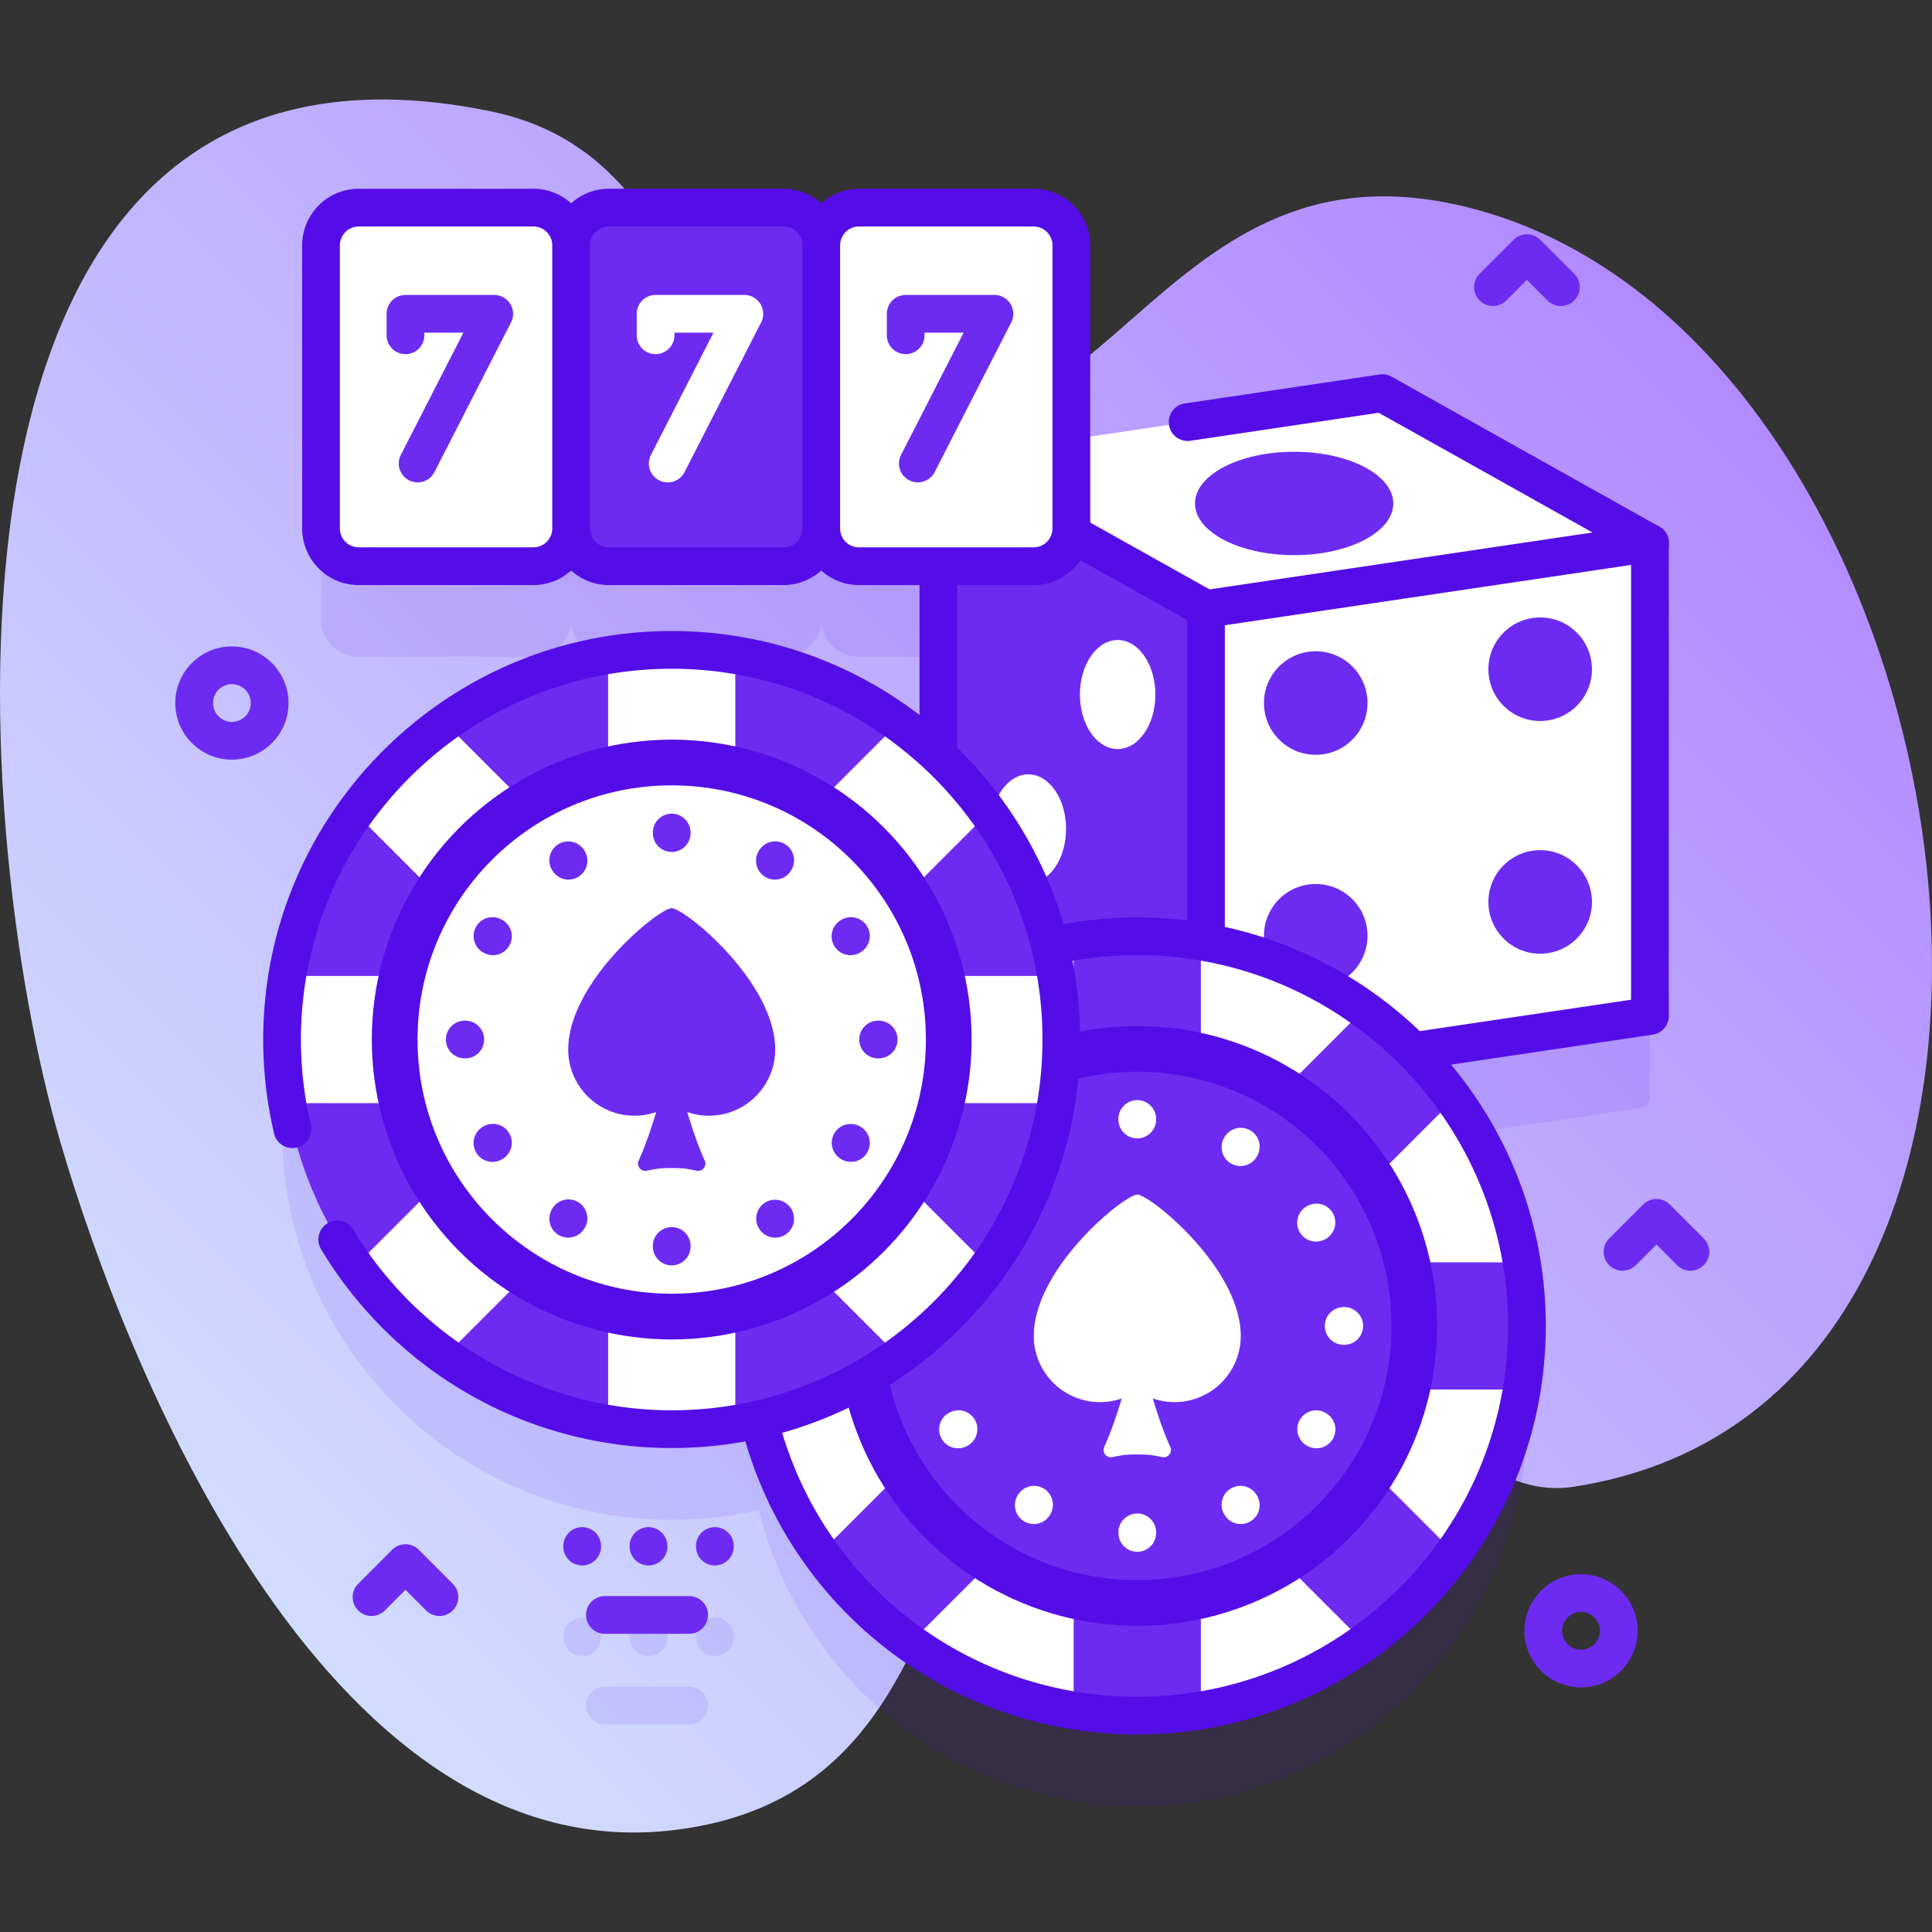
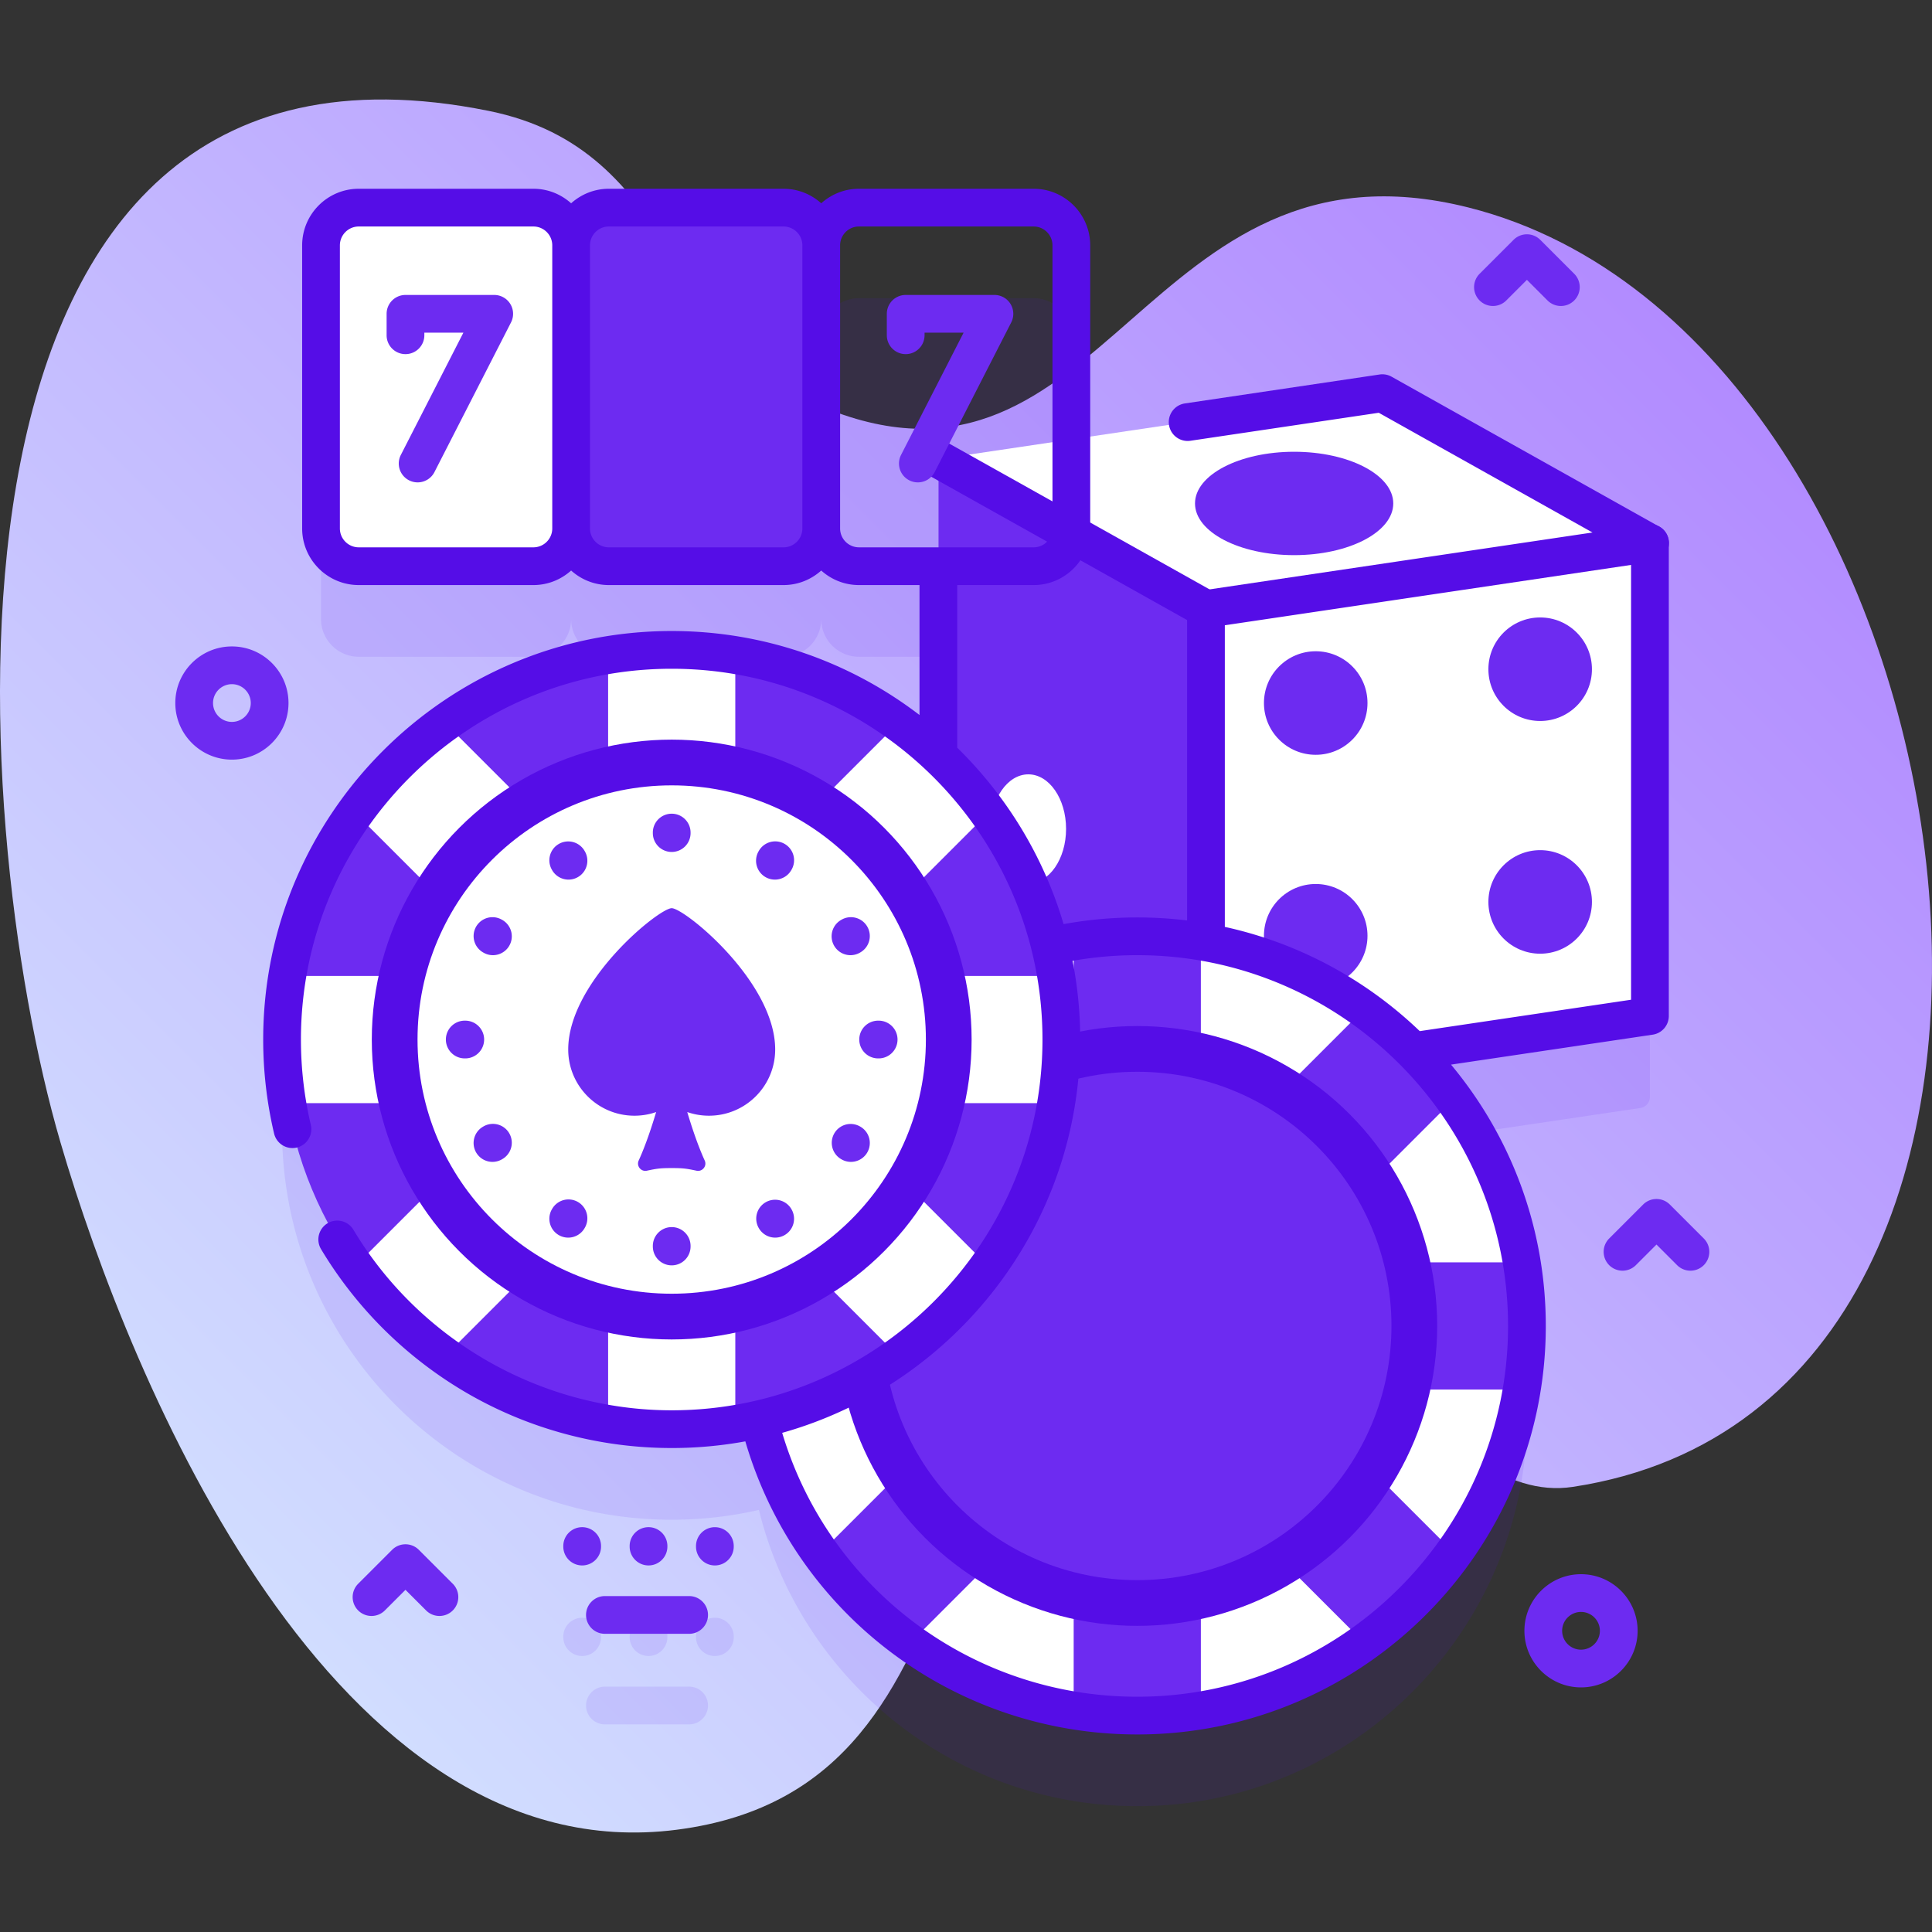
<svg xmlns="http://www.w3.org/2000/svg" width="512" height="512">
  <rect width="100%" height="100%" fill="#333333" stroke="none" />
  <linearGradient id="a" gradientUnits="userSpaceOnUse" x1="54.1" x2="411.7" y1="410.68" y2="53.08">
    <stop stop-color="#d1ddff" offset="0" />
    <stop stop-color="#b28bff" offset="1" />
  </linearGradient>
  <path d="M16.016 302.712c18.66 63.773 72.446 193.865 163.332 182.187 91.157-11.712 55.558-129.259 139.007-145.369 36.734-7.092 61.997 60.028 98.451 54.507 149.951-22.71 109.072-304.639-27.645-339.048-85.897-21.618-95.992 83.549-170.711 53.052-41.997-17.141-37.801-68.33-88.951-78.658C-25.242-1.863-8.813 217.854 16.016 302.712z" fill="url(#a)" data-original="url(#SVGID_1_)" />
  <path d="M437.249 167.911l-70.912-39.718-82.42 12.245V89.024c0-5.523-4.477-10-10-10h-46.281c-5.523 0-10 4.477-10 10 0-5.523-4.477-10-10-10h-46.281c-5.523 0-10 4.477-10 10 0-5.523-4.477-10-10-10H95.074c-5.523 0-10 4.477-10 10v75.024c0 5.523 4.477 10 10 10h46.281c5.523 0 10-4.477 10-10 0 5.523 4.477 10 10 10h46.281c5.523 0 10-4.477 10-10 0 5.523 4.477 10 10 10h21.044v50.161c-18.673-17.538-43.868-28.211-71.561-27.978-55.844.471-101.585 45.951-102.358 101.792-.799 57.698 45.733 104.721 103.248 104.721 7.947 0 15.684-.9 23.116-2.6 11.427 46.439 54.266 80.522 104.7 78.411 54.61-2.286 98.287-47.484 98.818-102.139.28-28.827-11.256-54.96-30.058-73.856l60.106-8.929a3 3 0 002.559-2.967V167.911z" fill="#550de7" opacity=".1" data-original="#2626bc" />
  <path d="M248.681 121.674v125.341l70.911 39.715 117.657-17.478V143.911l-70.911-39.718z" fill="#fff" data-original="#ffffff" />
  <path d="M437.249 269.252L319.592 286.73V161.389l117.657-17.478z" fill="#fff" data-original="#ffffff" />
  <path d="M319.586 166.39a5 5 0 01-4.939-4.267 5 5 0 014.211-5.68l117.657-17.478a5 5 0 111.469 9.891l-117.657 17.478c-.25.037-.497.056-.741.056z" fill="#550de7" data-original="#2626bc" />
  <path d="M248.681 247.015l70.911 39.714V161.388l-70.911-39.714z" fill="#6d2bf1" data-original="#6582fd" />
  <path d="M319.592 291.729a5 5 0 01-5-5v-125.34c0-2.762 2.238-5 5-5s5 2.238 5 5V286.73a4.999 4.999 0 01-5 4.999z" fill="#550de7" data-original="#2626bc" />
  <path d="M319.587 166.39a4.975 4.975 0 01-2.438-.639l-70.911-39.715a5 5 0 114.887-8.725l70.911 39.715a5 5 0 01-2.449 9.364z" fill="#550de7" data-original="#2626bc" />
  <g fill="#6d2bf1">
    <circle cx="348.68" cy="186.31" r="13.72" data-original="#000000" />
    <circle cx="348.68" cy="247.99" r="13.72" data-original="#000000" />
    <circle cx="408.16" cy="177.35" r="13.72" data-original="#000000" />
    <circle cx="408.16" cy="239.02" r="13.72" data-original="#000000" />
  </g>
  <ellipse cx="342.96" cy="133.42" fill="#6d2bf1" rx="26.27" ry="13.7" data-original="#6582fd" />
  <g fill="#fff">
    <ellipse cx="272.52" cy="219.66" rx="10" ry="14.45" data-original="#ffffff" />
-     <ellipse cx="296.19" cy="184.06" rx="10" ry="14.45" data-original="#ffffff" />
  </g>
  <circle cx="301.39" cy="351.39" fill="#fff" r="103.26" data-original="#ffffff" />
  <path d="M385.343 291.268a103.824 103.824 0 00-23.832-23.832l-43.271 43.271v-61.199a103.886 103.886 0 00-33.704 0v61.199l-43.271-43.271a103.844 103.844 0 00-23.832 23.832l43.271 43.271h-61.199a103.998 103.998 0 00-1.376 16.852c0 5.739.476 11.367 1.376 16.852h61.199l-43.271 43.271a103.844 103.844 0 0023.832 23.832l43.271-43.271v61.199a103.99 103.99 0 0016.852 1.376c5.739 0 11.367-.476 16.852-1.376v-61.199l43.271 43.271a103.824 103.824 0 0023.832-23.832l-43.271-43.271h61.199c.9-5.485 1.376-11.112 1.376-16.852 0-5.739-.476-11.367-1.376-16.852h-61.199z" fill="#6d2bf1" data-original="#6582fd" />
  <circle cx="301.39" cy="351.39" fill="#550de7" r="79.48" data-original="#2626bc" />
  <circle cx="301.39" cy="351.39" fill="#6d2bf1" r="67.36" data-original="#6582fd" />
-   <path d="M301.389 301.682a5 5 0 01-5-5v-.137c0-2.762 2.238-5 5-5s5 2.238 5 5v.137a5 5 0 01-5 5zm0 109.553a5 5 0 01-5-5v-.137c0-2.762 2.238-5 5-5s5 2.238 5 5v.137a5 5 0 01-5 5zm-27.35-102.222a4.998 4.998 0 01-4.342-2.513l-.068-.119a5 5 0 011.849-6.825 4.998 4.998 0 016.825 1.849l.068.119a5 5 0 01-4.332 7.489zm54.777 94.876a4.998 4.998 0 01-4.342-2.513l-.068-.119a5 5 0 011.849-6.825 4.998 4.998 0 016.825 1.849l.068.119a5 5 0 01-4.332 7.489zm-74.811-74.852c-.85 0-1.711-.217-2.499-.673l-.118-.068a5 5 0 015.008-8.656l.118.068a5 5 0 01-2.509 9.329zm94.877 54.777a4.97 4.97 0 01-2.51-.68l-.119-.069a5 5 0 015.029-8.643l.119.069a5 5 0 01-2.519 9.323zm-102.201-27.423h-.138c-2.762 0-5-2.238-5-5s2.238-5 5-5h.138a5 5 0 110 10zm109.553 0h-.138c-2.762 0-5-2.238-5-5s2.238-5 5-5h.138c2.762 0 5 2.238 5 5s-2.238 5-5 5zm-102.338 27.423a5 5 0 01-2.535-9.314l.118-.069a5 5 0 015.061 8.625l-.118.069a4.963 4.963 0 01-2.526.689zm94.876-54.777a5 5 0 01-2.493-9.338l.119-.068a5 5 0 014.976 8.674l-.119.068a4.971 4.971 0 01-2.483.664zm-74.811 74.852a5 5 0 01-4.323-7.505l.068-.118a5 5 0 118.656 5.008l-.068.118a5 5 0 01-4.333 2.497zm54.777-94.876a5 5 0 01-4.332-7.489l.068-.119a5 5 0 118.674 4.976l-.068.119a5 5 0 01-4.342 2.513zm.074 45.013c0-17.972-24.018-37.442-27.423-37.442s-27.423 19.47-27.423 37.442c0 9.693 7.857 17.55 17.55 17.55 2.014 0 3.948-.341 5.749-.966-1.018 3.421-2.693 8.607-4.623 12.84-.661 1.449.61 3.031 2.168 2.702 2.591-.547 3.433-.699 6.579-.699s3.988.152 6.579.699c1.558.329 2.829-1.253 2.168-2.702-1.93-4.233-3.605-9.419-4.623-12.84 1.801.625 3.735.966 5.749.966 9.692 0 17.55-7.857 17.55-17.55z" fill="#fff" data-original="#ffffff" />
  <circle cx="178.01" cy="275.49" fill="#6d2bf1" r="103.26" data-original="#6582fd" />
  <path d="M261.963 215.364a103.824 103.824 0 00-23.832-23.832l-43.271 43.271v-61.199a103.895 103.895 0 00-33.704 0v61.199l-43.271-43.271a103.844 103.844 0 00-23.832 23.832l43.271 43.271H76.127a103.998 103.998 0 00-1.376 16.852c0 5.739.476 11.367 1.376 16.852h61.199L94.055 335.61a103.844 103.844 0 0023.832 23.832l43.271-43.271v61.199c5.485.9 11.112 1.376 16.852 1.376 5.739 0 11.367-.476 16.852-1.376v-61.199l43.271 43.271a103.824 103.824 0 0023.832-23.832l-43.271-43.271h61.199c.9-5.485 1.376-11.112 1.376-16.852 0-5.739-.476-11.367-1.376-16.852h-61.199z" fill="#fff" data-original="#ffffff" />
  <circle cx="178.01" cy="275.49" fill="#550de7" r="79.48" data-original="#2626bc" />
  <circle cx="178.01" cy="275.49" fill="#fff" r="67.36" data-original="#ffffff" />
  <path d="M178.009 225.777a5 5 0 01-5-5v-.137c0-2.762 2.238-5 5-5s5 2.238 5 5v.137a5 5 0 01-5 5zm0 109.555a5 5 0 01-5-5v-.138c0-2.762 2.238-5 5-5s5 2.238 5 5v.138a5 5 0 01-5 5zM150.66 233.108a5 5 0 01-4.326-2.486l-.069-.119a5 5 0 011.807-6.836 4.998 4.998 0 016.836 1.807l.069.119a5 5 0 01-4.317 7.515zm54.777 94.876a5 5 0 01-4.333-2.497l-.068-.118a5.001 5.001 0 018.656-5.008l.068.118a5.001 5.001 0 01-4.323 7.505zm-74.812-74.851c-.85 0-1.711-.217-2.499-.673l-.118-.068a5 5 0 015.008-8.656l.118.068a5 5 0 01-2.509 9.329zm94.877 54.777a4.97 4.97 0 01-2.51-.68l-.119-.069a5 5 0 015.029-8.643l.119.069a5 5 0 01-2.519 9.323zm-102.201-27.424h-.138c-2.762 0-5-2.238-5-5s2.238-5 5-5h.138a5 5 0 110 10zm109.553 0h-.137c-2.762 0-5-2.238-5-5s2.238-5 5-5h.137c2.762 0 5 2.238 5 5s-2.238 5-5 5zM130.517 307.91a5 5 0 01-2.535-9.314l.118-.069a5 5 0 115.061 8.625l-.118.069a4.978 4.978 0 01-2.526.689zm94.876-54.777a5 5 0 01-2.493-9.338l.119-.068a4.998 4.998 0 016.825 1.849 5 5 0 01-1.849 6.825l-.119.068c-.784.45-1.64.664-2.483.664zm-74.812 74.851a5 5 0 01-4.307-7.531l.069-.118a4.996 4.996 0 016.843-1.782 5 5 0 011.782 6.843l-.069.118a4.998 4.998 0 01-4.318 2.47zm54.777-94.876a5 5 0 01-4.332-7.489l.068-.119a5 5 0 118.674 4.976l-.068.119a4.998 4.998 0 01-4.342 2.513zm.074 45.014c0-17.972-24.018-37.442-27.423-37.442s-27.423 19.47-27.423 37.442c0 9.693 7.857 17.55 17.55 17.55 2.014 0 3.948-.341 5.749-.966-1.018 3.421-2.693 8.607-4.623 12.84-.661 1.449.61 3.031 2.168 2.702 2.591-.547 3.433-.699 6.579-.699s3.988.152 6.579.699c1.558.329 2.829-1.253 2.168-2.702-1.93-4.233-3.605-9.419-4.623-12.84 1.801.625 3.735.966 5.749.966 9.692 0 17.55-7.857 17.55-17.55z" fill="#6d2bf1" data-original="#6582fd" />
  <path d="M141.355 150.048H95.074c-5.523 0-10-4.477-10-10V65.024c0-5.523 4.477-10 10-10h46.281c5.523 0 10 4.477 10 10v75.024c0 5.523-4.477 10-10 10z" fill="#fff" data-original="#ffffff" />
  <path d="M110.674 127.837a5 5 0 01-4.447-7.279l16.572-32.393h-10.343v.682c0 2.762-2.238 5-5 5s-5-2.238-5-5v-5.682a5 5 0 015-5h23.517a5.001 5.001 0 014.452 7.278l-20.295 39.67a5.002 5.002 0 01-4.456 2.724zm96.962 22.211h-46.281c-5.523 0-10-4.477-10-10V65.024c0-5.523 4.477-10 10-10h46.281c5.523 0 10 4.477 10 10v75.024c0 5.523-4.477 10-10 10z" fill="#6d2bf1" data-original="#6582fd" />
-   <path d="M176.955 127.837a5 5 0 01-4.447-7.279l16.572-32.393h-10.343v.682c0 2.762-2.238 5-5 5s-5-2.238-5-5v-5.682a5 5 0 015-5h23.517a5.001 5.001 0 014.452 7.278l-20.295 39.67a5.002 5.002 0 01-4.456 2.724zm96.963 22.211h-46.281c-5.523 0-10-4.477-10-10V65.024c0-5.523 4.477-10 10-10h46.281c5.523 0 10 4.477 10 10v75.024c0 5.523-4.478 10-10 10z" fill="#fff" data-original="#ffffff" />
  <path d="M243.236 127.837a5 5 0 01-4.447-7.279l16.572-32.393h-10.343v.682c0 2.762-2.238 5-5 5s-5-2.238-5-5v-5.682a5 5 0 015-5h23.517a5.001 5.001 0 014.452 7.278l-20.295 39.67a5 5 0 01-4.456 2.724z" fill="#6d2bf1" data-original="#6582fd" />
  <path d="M182.627 456.976h-22.318a5 5 0 110-10h22.318a5 5 0 110 10zm6.822-18.119a5 5 0 01-5-5v-.138a5 5 0 1110 0v.138a5 5 0 01-5 5zm-17.584 0a5 5 0 01-5-5v-.138a5 5 0 1110 0v.138a5 5 0 01-5 5zm-17.585 0a5 5 0 01-5-5v-.138a5 5 0 1110 0v.138a5 5 0 01-5 5z" fill="#550de7" data-original="#2626bc" opacity=".1" />
  <g fill="#2626bc">
    <path d="M439.693 139.548l-70.91-39.72a4.99 4.99 0 00-3.179-.583l-51.6 7.67a5 5 0 00-4.21 5.681 4.995 4.995 0 005.681 4.21l49.91-7.419 66.864 37.454v118.098l-55.999 8.32c-19.458-18.651-45.844-30.128-74.861-30.128-6.562 0-13.109.601-19.529 1.771-5.298-17.958-15.136-33.986-28.181-46.753V155.05h20.238c8.271 0 15-6.729 15-15V65.024c0-8.271-6.729-15-15-15h-46.281c-3.844 0-7.343 1.465-10 3.851-2.657-2.386-6.156-3.851-10-3.851h-46.281c-3.844 0-7.343 1.465-10 3.851-2.657-2.386-6.156-3.851-10-3.851H95.074c-8.271 0-15 6.729-15 15v75.024c0 8.271 6.729 15 15 15h46.281c3.844 0 7.343-1.465 10-3.851 2.657 2.386 6.156 3.851 10 3.851h46.281c3.844 0 7.343-1.465 10-3.851 2.657 2.386 6.156 3.851 10 3.851h16.043v34.434c-18.228-13.952-40.996-22.255-65.671-22.255-59.693 0-108.258 48.564-108.258 108.259 0 8.398.971 16.779 2.885 24.908a5 5 0 109.735-2.293 98.759 98.759 0 01-2.619-22.615c0-54.18 44.078-98.259 98.258-98.259s98.259 44.079 98.259 98.259-44.079 98.258-98.259 98.258c-34.384 0-66.721-18.359-84.392-47.913a5 5 0 00-8.582 5.13 108.912 108.912 0 0038.752 38.241c16.404 9.513 35.154 14.541 54.222 14.541 6.66 0 13.179-.608 19.51-1.765 13.469 45.97 55.511 77.672 103.871 77.672 59.695 0 108.261-48.565 108.261-108.261 0-26.318-9.444-50.47-25.116-69.253l53.45-7.941a5 5 0 004.266-4.945V143.91a5.004 5.004 0 00-2.558-4.362zm-293.338.501c0 2.757-2.243 5-5 5H95.074c-2.757 0-5-2.243-5-5V65.024c0-2.757 2.243-5 5-5h46.281c2.757 0 5 2.243 5 5zm66.282 0c0 2.757-2.243 5-5 5h-46.281c-2.757 0-5-2.243-5-5V65.024c0-2.757 2.243-5 5-5h46.281c2.757 0 5 2.243 5 5zm10 0V65.024c0-2.757 2.243-5 5-5h46.281c2.757 0 5 2.243 5 5v75.024c0 2.757-2.243 5-5 5h-46.281a5.004 5.004 0 01-5-4.999zM399.65 351.39c0 54.182-44.079 98.261-98.261 98.261-43.697 0-81.7-28.517-94.101-69.932 45.514-12.802 78.979-54.681 78.979-104.232 0-7.134-.701-14.105-2.024-20.857a99.143 99.143 0 0117.146-1.499c54.182-.001 98.261 44.078 98.261 98.259z" fill="#550de7" data-original="#2626bc" />
    <path d="M182.627 422.976h-22.318c-2.762 0-5 2.238-5 5s2.238 5 5 5h22.318c2.762 0 5-2.238 5-5s-2.238-5-5-5zm6.822-18.257a5 5 0 00-5 5v.138c0 2.762 2.238 5 5 5s5-2.238 5-5v-.138a5 5 0 00-5-5zm-12.585 5.137v-.138c0-2.762-2.238-5-5-5s-5 2.238-5 5v.138c0 2.762 2.238 5 5 5s5-2.238 5-5zm-17.584 0v-.138c0-2.762-2.238-5-5-5s-5 2.238-5 5v.138c0 2.762 2.238 5 5 5s5-2.238 5-5z" fill="#6d2bf1" data-original="#000000" />
  </g>
  <path d="M447.985 336.746a4.98 4.98 0 01-3.535-1.465l-5.465-5.464-5.465 5.464a4.998 4.998 0 01-7.07 0 4.998 4.998 0 010-7.07l9-9a4.998 4.998 0 017.07 0l9 9a4.998 4.998 0 010 7.07 4.978 4.978 0 01-3.535 1.465zm-331.529 91.503a4.98 4.98 0 01-3.535-1.465l-5.465-5.464-5.465 5.464a4.998 4.998 0 01-7.07 0 4.998 4.998 0 010-7.07l9-9a4.998 4.998 0 017.07 0l9 9a4.998 4.998 0 010 7.07 4.98 4.98 0 01-3.535 1.465zM413.647 81.091a4.98 4.98 0 01-3.535-1.465l-5.465-5.464-5.465 5.464a4.998 4.998 0 01-7.07 0 4.998 4.998 0 010-7.07l9-9a4.998 4.998 0 017.07 0l9 9a4.998 4.998 0 010 7.07 4.978 4.978 0 01-3.535 1.465zm-352.19 120.22c-8.271 0-15-6.729-15-15s6.729-15 15-15 15 6.729 15 15-6.728 15-15 15zm0-20c-2.757 0-5 2.243-5 5s2.243 5 5 5 5-2.243 5-5-2.243-5-5-5zm357.528 265.867c-8.271 0-15-6.729-15-15s6.729-15 15-15 15 6.729 15 15-6.728 15-15 15zm0-20c-2.757 0-5 2.243-5 5s2.243 5 5 5 5-2.243 5-5-2.243-5-5-5z" fill="#6d2bf1" data-original="#6582fd" />
</svg>